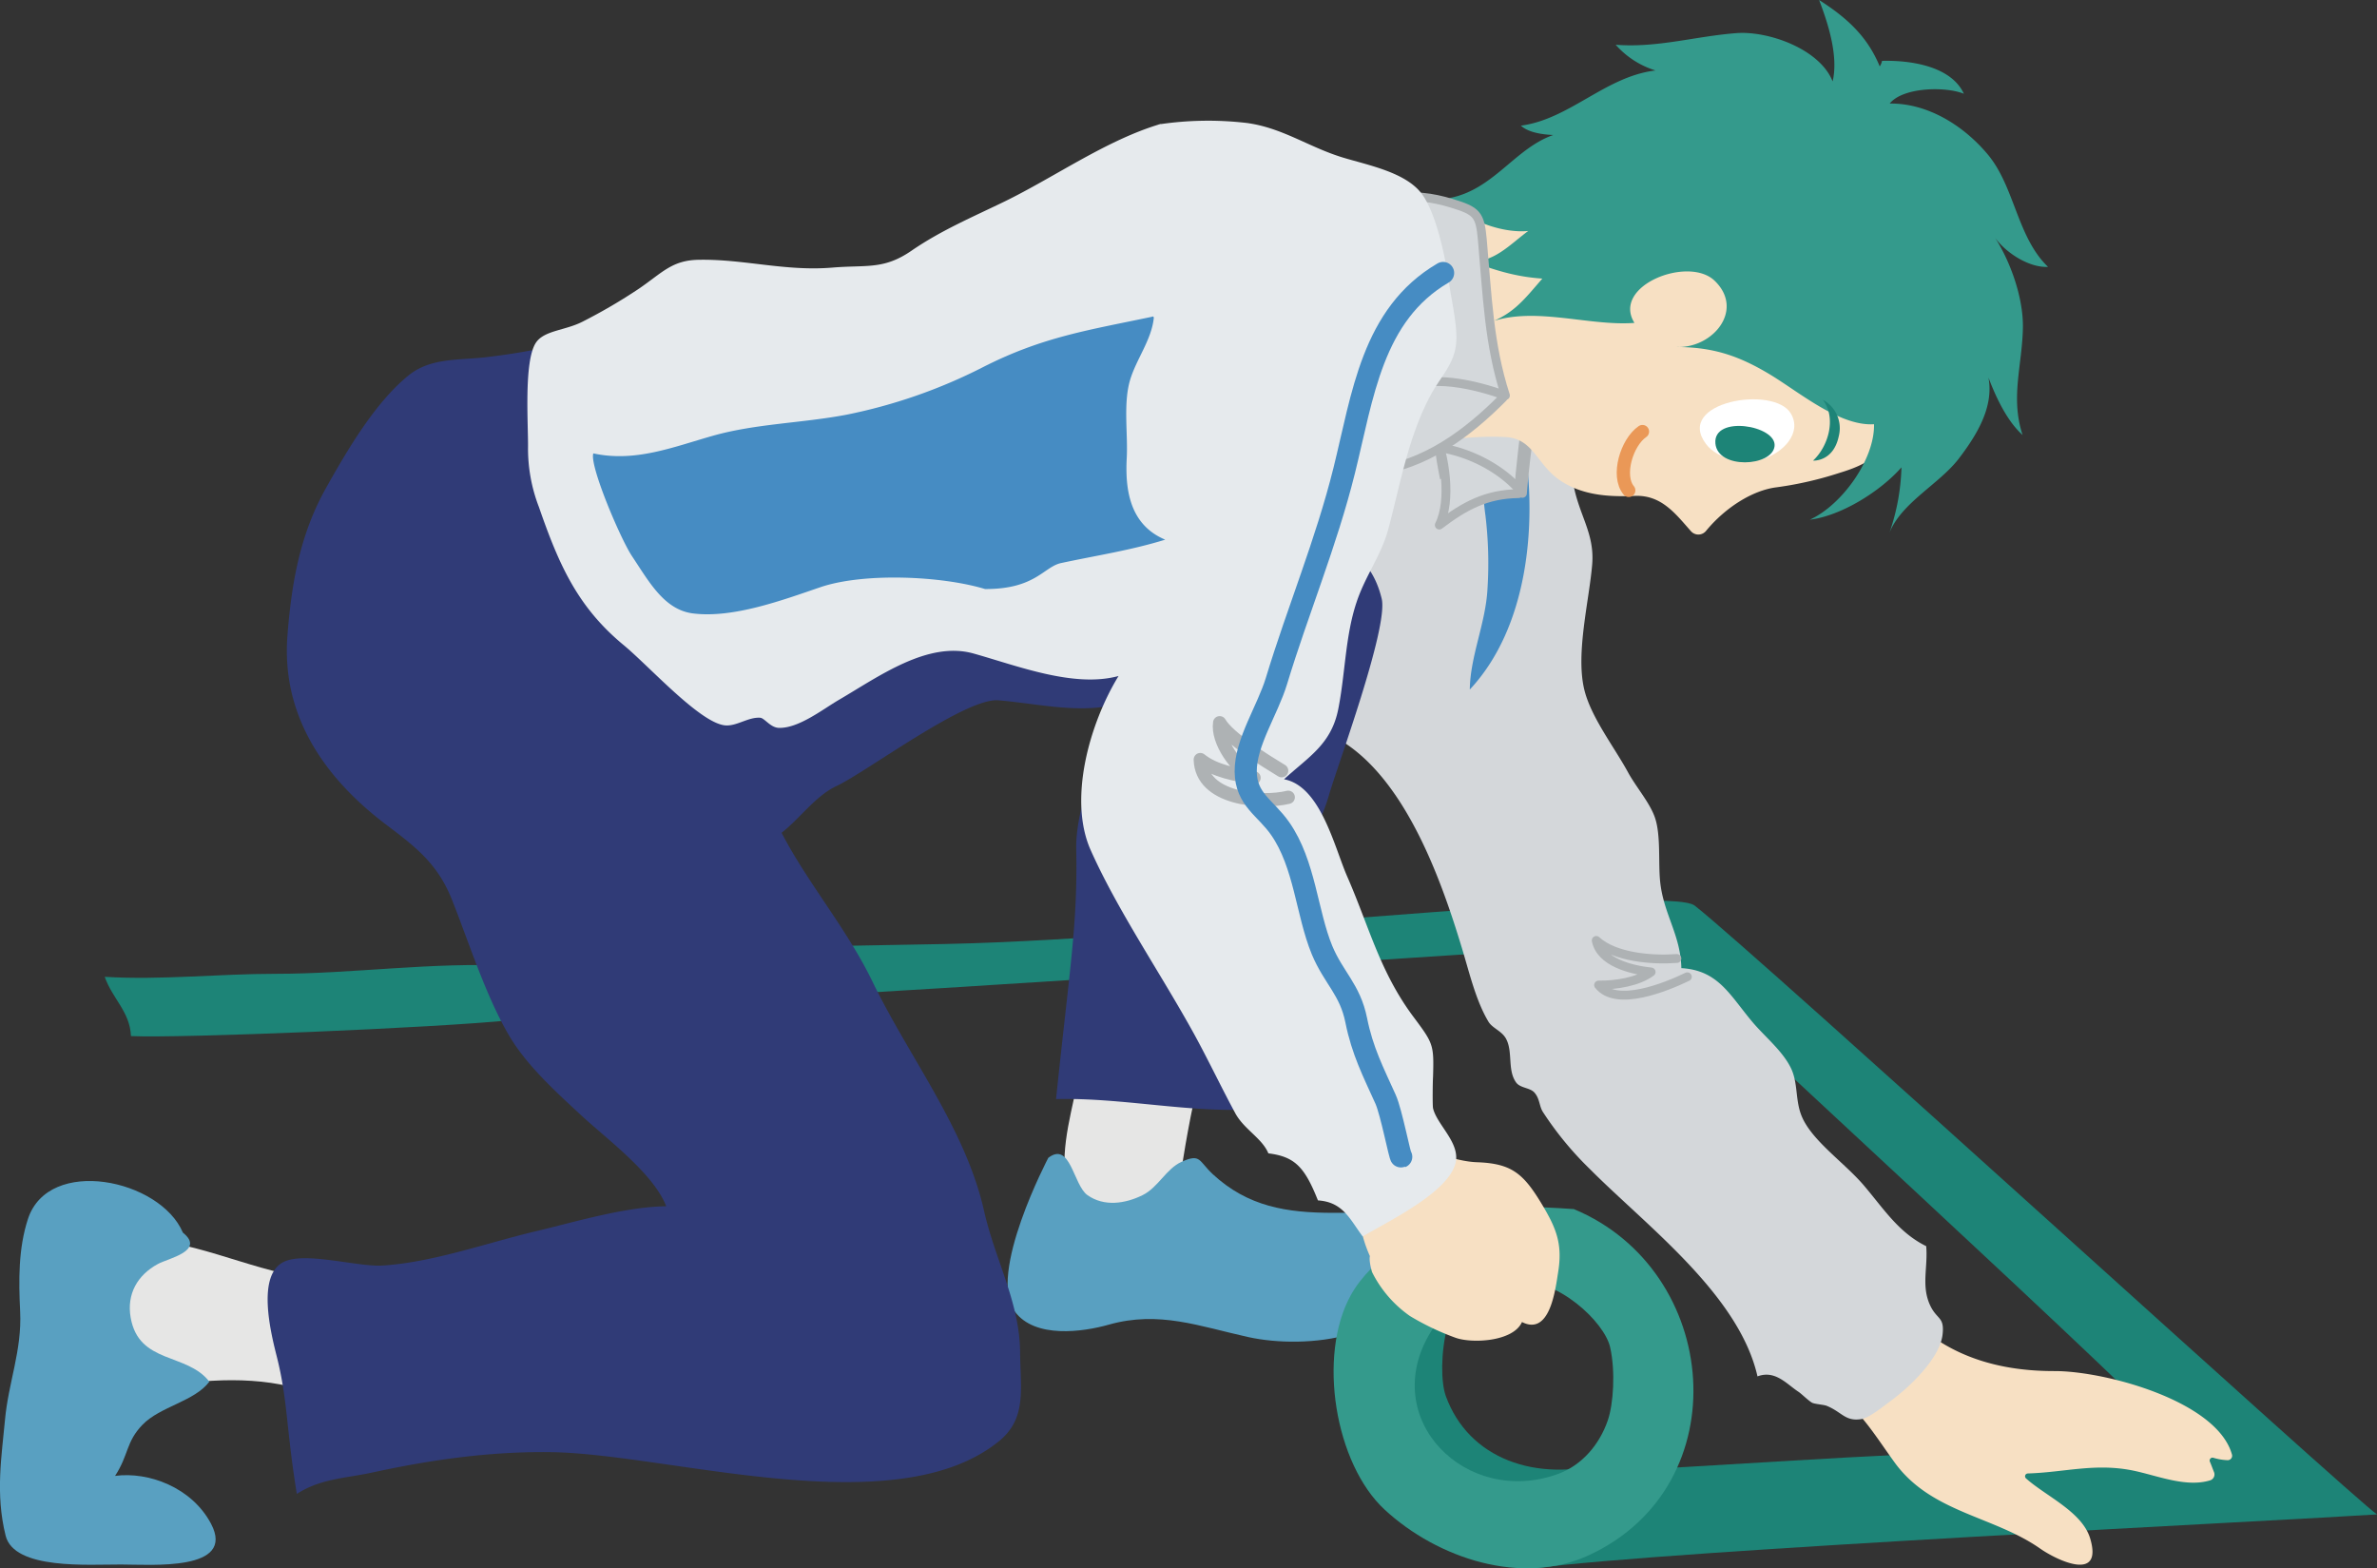
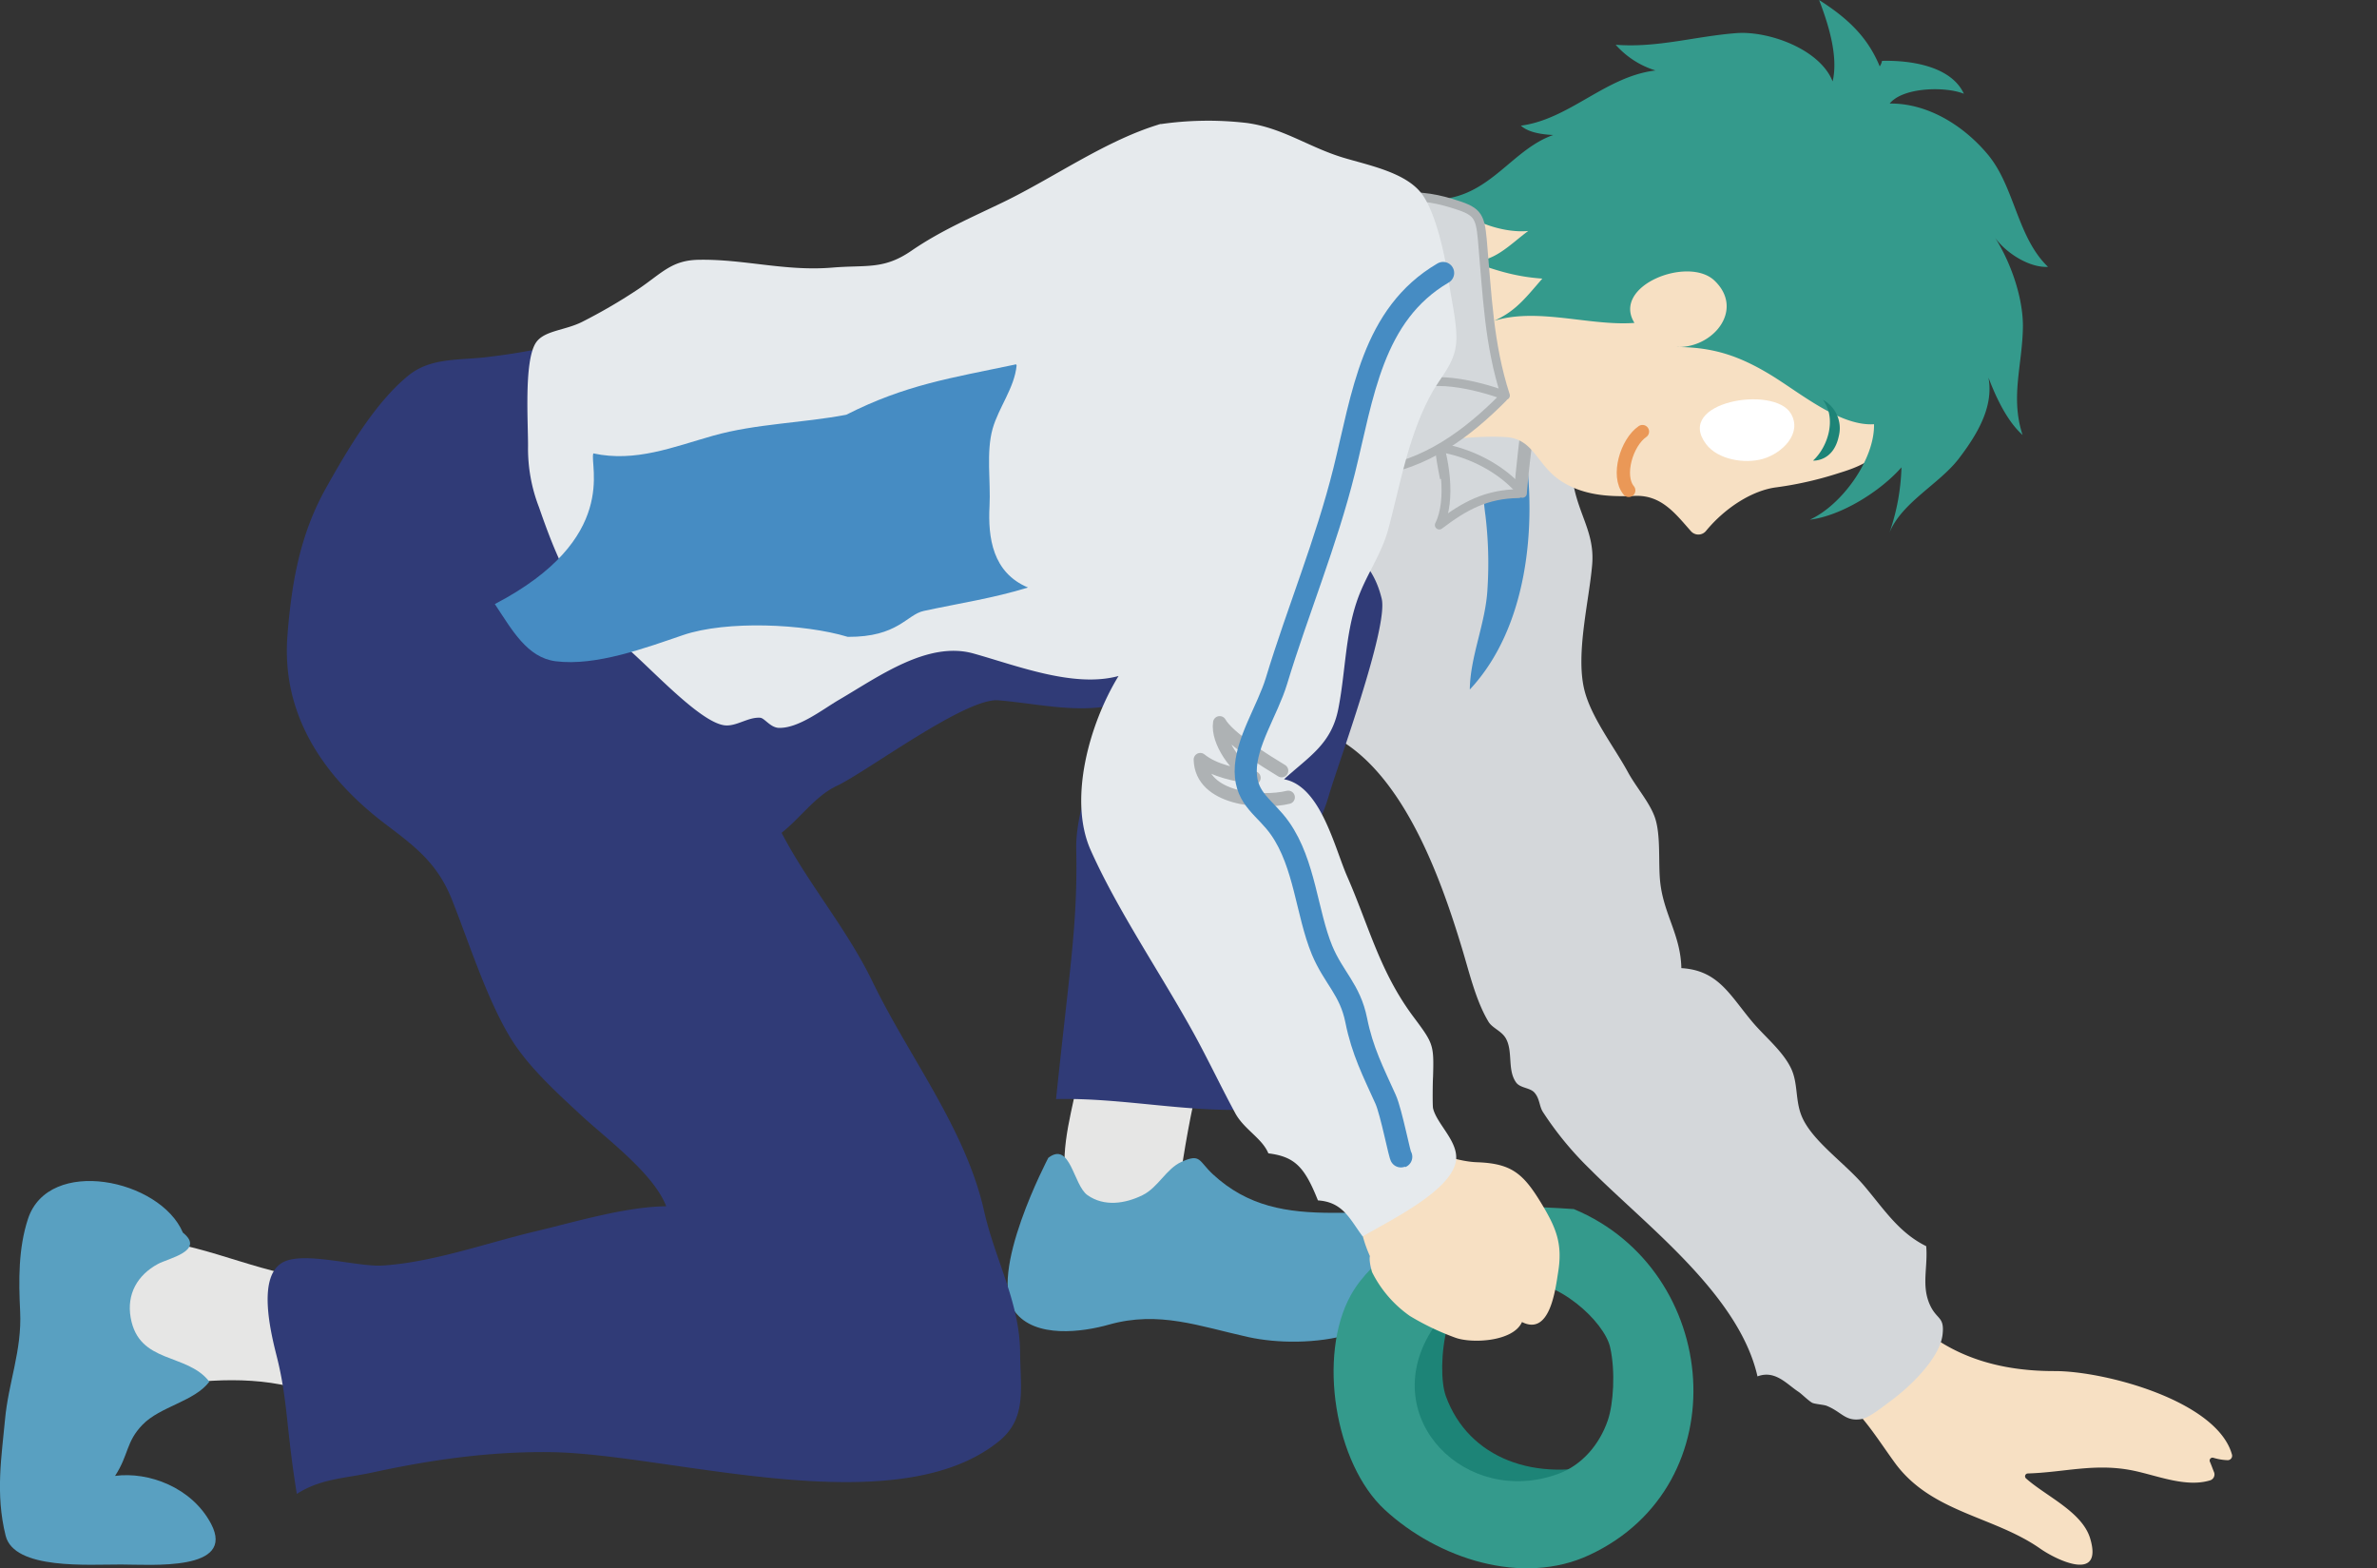
<svg xmlns="http://www.w3.org/2000/svg" viewBox="0 0 537.05 354.31">
  <rect x="0" y="0" width="537.05" height="354.31" fill="#333333" stroke="none" />
  <defs>
    <style>.cls-1{fill:#1d8477;}.cls-2{fill:#f7e0c3;}.cls-3{fill:#d4d7da;}.cls-4{fill:#468cc3;}.cls-5{fill:#d4d8db;}.cls-13,.cls-15,.cls-5,.cls-6{stroke:#aeb2b4;stroke-linejoin:round;}.cls-13,.cls-5,.cls-6{stroke-width:2px;}.cls-13,.cls-15,.cls-16,.cls-6,.cls-9{fill:none;}.cls-7{fill:#349a8c;}.cls-8{fill:#fff;}.cls-9{stroke:#ea9857;}.cls-13,.cls-15,.cls-16,.cls-9{stroke-linecap:round;}.cls-16,.cls-9{stroke-miterlimit:10;}.cls-15,.cls-9{stroke-width:3px;}.cls-10{fill:#e6e6e5;}.cls-11{fill:#59a0c1;}.cls-12{fill:#303b77;}.cls-14{fill:#e6eaed;}.cls-16{stroke:#468cc3;stroke-width:5px;}</style>
  </defs>
  <title>アセット 2</title>
  <g id="レイヤー_2" data-name="レイヤー 2">
    <g id="レイヤー_1-2" data-name="レイヤー 1">
-       <path class="cls-1" d="M115.16,218.21C97.86,217.3,79.75,220,62.27,220c-13,0-25.8,1.46-38.61.68,1.76,5,5.69,7.85,5.93,13.39,10.92.52,68.72-1.83,86.21-3.63,7-.73,29.12,5.32,20.58-6.86C130.05,214.54,115.16,218.21,115.16,218.21Z" />
-       <path class="cls-1" d="M346.7,354.31c29.12-4,171.14-10.89,190.35-12.18-5.25-3.49-140.62-127-154.17-137.55-5.83-4.52-100.23,5.78-156.56,8.27-17.32.77-33.68.53-50.85,1.3.84,3.67,1.94,7.27,1.81,11.1,16.65-.46,180.64-11.54,195.4-12.31,7.17,7.75,117.7,108.7,119.63,113.23-2.93.57-34.68,1.92-44.41,1.92-19.07,0-66.33,3.58-85.74,4.27C361.63,340.1,348.17,353.6,346.7,354.31Z" />
      <path class="cls-2" d="M425.38,291.58a.63.63,0,0,1,1,0c9.26,13.21,22.39,18.21,37.9,18.17,11.34,0,36.63,6.75,40,18.85a1,1,0,0,1-1,1.28,12.62,12.62,0,0,1-3.23-.55.65.65,0,0,0-.76.88c.33.76.61,1.56.92,2.33a1.4,1.4,0,0,1-.84,1.89c-5.53,1.71-12.14-1.15-17.61-2.24-8.49-1.68-15.36.44-23.6.69a.64.64,0,0,0-.43,1.1c4.45,4,12.71,7.55,14.51,13.57,3,10-7.56,4.92-11.27,2.32-10.55-7.4-24.65-8.1-32.89-19.45-5.44-7.49-8.84-13.87-17.67-18.23a.65.65,0,0,1-.38-.65C410.82,304.86,421.25,297.16,425.38,291.58Z" />
      <path class="cls-3" d="M298.87,164.46c-.36.39-.76,1-.67.56,17.93,6.47,27.18,32.93,32.11,49.2,1.67,5.49,3.13,11.85,6,16.62.9,1.48,3.07,2.09,4,3.91,1.53,2.93.24,7,2.22,9.78.93,1.32,3.15,1.16,4.16,2.31,1.21,1.38,1.06,3,1.88,4.33A74.5,74.5,0,0,0,359.2,264.1c12.63,12.72,33.7,28.34,37.88,46.85,4-1.5,6.59,1.73,9.26,3.48.66.43,2,1.79,3,2.43.51.34,2.71.47,3.35.73,3.49,1.4,4.2,3.62,7.9,3,1.87-.33,5.15-3.06,6.6-4.11,4-2.91,11.05-9.48,11.7-14.93.51-4.31-1.4-3.26-3-7.1-1.74-4.25-.29-8.27-.69-12.92-6.24-3.07-9.62-8.47-14.07-13.7S409.22,257.63,407,252c-1.41-3.56-.74-7.38-2.37-10.71-1.95-4-6.1-7.25-8.89-10.64-5-6-7.61-11.45-15.86-11.93-.16-7.5-4-12.17-4.78-19.43-.47-4.2.19-10.51-1.18-14.55-1.15-3.38-4.29-6.95-6.08-10.24-3.15-5.8-8.48-12.58-9.94-18.9-1.88-8.18,1.15-19.9,1.83-28.07.6-7.14-3.09-11.22-4.32-18.54-1-5.79,1.22-14.92-1-20.15-2.84-6.74-13.55-7.95-20.07-8.31-14.23-.77-33.31,4.81-45.31,12.77C260.38,112.31,284.09,149,298.87,164.46Z" />
      <path class="cls-4" d="M344.51,101c2.71,17.51.77,40.68-12.43,54.78.1-7.63,3.61-15,4-22.82a90.35,90.35,0,0,0-.48-16.63c-.54-3.8-.65-9.28-2.15-12.6C337.94,103.81,342.08,101.55,344.51,101Z" />
      <path class="cls-5" d="M324.13,97.41c2.3,5.73,3.88,15.54,1.06,21.21,5.71-4.33,10.58-7,17.92-7.1.32-6.12,1.28-12,1.77-18-6.33-.37-12.66-.41-18.87-1-1.63,5.37-.73,10.13.33,15.54" />
      <path class="cls-6" d="M314.38,101.84c10.05-3.33,23.36,1.79,29.59,9.61a223.8,223.8,0,0,1,3.56-25.52c-7.44,2.86-18.27,2.54-26,.45C320.07,91.45,314.68,99.3,314.38,101.84Z" />
      <path class="cls-2" d="M298,105.39c3.24-2.93,14.59-4.11,19.7-4.82,7.23-1,15.1-2.22,22.46-1.83,6.22.33,7,6,12,9.56s11.08,4,17.14,3.73,9.23,4,12.77,8a2.23,2.23,0,0,0,3.39-.1c4.26-5.17,10.45-9.19,16-9.85a80.7,80.7,0,0,0,14-3.2c3-.92,6-2,8.36-4.08,4.38-3.93,10.15-13,11.53-18.47C440.55,63.8,412.68,55.64,398.25,47c-16-9.55-40.26-10.21-57.05-1.87-5.23,2.61-10.45,7.1-14.9,10.8-8.05,6.7-18.66,12.6-28.24,16.73C297.32,84.43,299.35,96.18,298,105.39Z" />
      <path class="cls-7" d="M424.7,15C421.85,8.09,417.13,3.92,411,0c2.07,5.38,4.39,12.67,3.06,18.39C411.15,11.07,399.62,7,392.5,7.47c-9.32.68-18,3.39-27.46,2.64a19.78,19.78,0,0,0,9,5.81c-11.27,1.32-19.38,11-30.42,12.47,1.76,1.59,4.93,2,7.31,2.11-8.73,3.06-13.51,12.41-23.54,14.26,3.21,5,12.09,8,17.9,7.42-3.94,2.85-8.16,7.66-13.51,6.66,5.78,2.1,10.26,3.65,16.69,4.1-4.36,5-6.65,8.29-13.58,10.58,10.39-4.93,23.39.25,34.39-.57-5.22-8.4,12.17-15.21,18.09-9.55,6.86,6.55-.3,15.32-8.6,15,8.37,0,14.26,2.06,21.13,6.2,6.63,4,15.73,11.73,23.51,11.24.17,8-7.33,18.31-14.51,21.57,7.17-.89,16-6.46,20.71-11.83a49,49,0,0,1-2.71,14.76c2.72-6.78,11.26-11,15.64-16.7,5.17-6.76,9.45-14.43,5.28-22.52,1.75,5.53,4.8,13.3,9.16,17.15-2.84-8.59,0-15.89.07-24.63,0-6.52-2.76-14.38-6.26-19.89,2.43,3.36,7.65,6.77,11.94,6.54-7-6.68-7.53-18.13-13.63-25.41-5.38-6.43-13.47-11.59-22.15-11.49,3-3.7,12.56-3.91,16.76-2.21-2.91-6.32-12.24-7.6-18.49-7.43A3.55,3.55,0,0,1,424.7,15Z" />
      <path class="cls-1" d="M409.63,104.06c3.41-3.14,5.38-9.56,2.22-13.74a7.29,7.29,0,0,1,3.6,8.2C414.23,104.39,409.63,104.06,409.63,104.06Z" />
      <path class="cls-8" d="M404.62,93.42c-3.84-6.48-26.33-2.63-19.17,6.89,2.68,3.58,8.79,4.53,12.85,3.36C402.76,102.37,407.25,97.86,404.62,93.42Z" />
-       <path class="cls-1" d="M400.94,100.77c.48-4.67-13.93-7.06-13.37-.6C388.08,106.11,400.46,105.44,400.94,100.77Z" />
      <path class="cls-9" d="M371.09,97.5c-3.57,2.45-5.84,10-3.1,13.29" />
      <path class="cls-10" d="M271.7,239.74c-1.93,8.46-3.61,16.54-4.86,25.27-.69,4.87-3.18,10.62-8.13,12.83-7.56,3.37-14.16-1-17-8.11s0-16.9,1.51-24.23c1.3-6.43,2.92-7.23,10.71-8.15,9.15-1.09,18.27-.35,19,10.07" />
      <path class="cls-10" d="M74.4,289.1c-14-.42-26.72-7.76-40.58-9-7.13-.65-8.11,2.1-11.41,8.31-3.7,7-4.12,12.56-1.79,20.19,1.61,5.29.19,4.36,5.46,5.35,4.47.84,8.93-.53,13.19-1.13,11.47-1.62,23.9-1.78,34.48,3.3C74.08,306.39,72.67,297,74.4,289.1Z" />
      <path class="cls-11" d="M229.3,296.33c4.56,6.1,15.31,4.61,21.26,2.92,11.32-3.19,20.45.39,31.48,2.82,12.83,2.82,36.25.66,38.72-16.23C322.58,273.39,310.2,274,301.19,274c-10.48,0-19.26-1.4-27.18-8.73-3.22-3-2.71-4.75-7.06-2.79-3.48,1.57-5.27,5.79-8.81,7.53-3.89,1.92-8.65,2.66-12.43,0-3.22-2.26-3.84-12.27-8.86-8.44C236.85,261.59,223,287.85,229.3,296.33Z" />
      <path class="cls-11" d="M41.32,278.47c-5.13-12.11-30.33-17.31-35-3.1-2.19,6.68-2.11,13.9-1.77,20.91.43,8.88-2.67,16-3.44,24.65-.71,7.89-2.2,16.52.16,26,1.93,7.77,18.75,6.49,26.11,6.52,6.68,0,26,1.6,20.3-9.21C43.32,336,33.53,332.42,26,333.43c3.13-4.81,2.42-7.64,6.18-11.54,4-4.16,11.77-5.27,15.12-9.75-5.08-6.58-15.92-3.91-17.78-14.47-.93-5.32,1.53-9.61,6.16-12.12C38,284.28,46.46,282.59,41.32,278.47Z" />
      <path class="cls-12" d="M142.33,73.49c-4.44,0-8.19,2.22-12.33,3.41a138.85,138.85,0,0,1-19.36,3.69c-6.49.9-13.15,0-18.37,4.25-7.58,6.16-13.9,17-18.61,25.4-5.87,10.48-7.76,21.29-8.71,33.23-1.45,18.13,8.3,32.28,22.36,42.88,6.89,5.19,11.64,8.93,14.84,17,3.85,9.69,7.65,21.83,13,30.82,4,6.69,10.61,12.64,16.13,17.77,5.81,5.39,16.38,13.15,19.24,20.58-9.15.09-20.34,3.47-29.45,5.64-11.17,2.65-23.16,7-34.53,7.74-5.66.38-17.21-3.12-22.23-.91-6.48,2.84-3.1,16.22-1.75,21.58,2.47,9.85,2.07,16,4.5,30.93C72.52,334,78,334,84.25,332.64c13.32-2.9,26.81-4.79,40.49-4.57,26.66.43,77.57,16.49,100.93-2.45,6.36-5.16,4.88-11.73,4.81-20.06-.08-11.33-5.63-20.85-8.16-32.06-4.19-18.55-16.88-34.58-25.21-51.77-5.82-12-14.59-22.16-20.52-33.59,4.09-3.17,7.66-8.35,12.44-10.58,6.7-3.14,29.11-19.95,36.51-19.35,7.62.62,15.69,2.49,23.36,1.54,4.66-.59-6,19.42-5.74,32,.34,17.11-1.44,26.54-4.56,56.55,19-.47,38.31,5.43,57.11.41-4.66-12.78-7.09-25.37-6.35-36.76,1-15.38,7.9-21.84,10.9-32.32,1.8-6.3,13.5-37.89,11.91-44.39-5-20.57-29.53-12.39-46.25-24.45C234.65,88.22,192,91.09,156.58,79.13c-4.61-1.56-10.32-2.79-14.31-5.39C141.68,75.17,141.7,76.66,142.33,73.49Z" />
      <path class="cls-5" d="M334.91,65.81c.73,7.62,1,17.26,4.64,24.07-7.93,8-17.59,15.26-29.38,16.61.47-3.85,2.23-8.09,2.75-12.2.54-4.29-1.3-11.25.73-15.2C315.86,74.79,331.19,70.1,334.91,65.81Z" />
      <path class="cls-5" d="M314.82,45.13c4.07-1.31,9-.46,13,.74,5.83,1.76,6.57,2.5,7.09,8.24,1.12,12.46,1.44,23.56,5.22,35.24C333.66,87,322.74,84.24,317,88.18,319.91,81.37,315,45.44,314.82,45.13Z" />
-       <path class="cls-13" d="M378.87,216.54c-5.58.42-14.05-.24-18.22-4.08.94,4.93,7.86,6.65,12.4,7.13-3,2.23-8,3-11.87,2.95,4,5.07,15.23.45,20.05-1.87" />
      <path class="cls-1" d="M336.68,289.69c-10.11-1.41-12.31,19.46-10,25.75,5.1,14,20.2,19.68,36.92,14.93-14.52,11.37-42.41,8.58-49.71-7.31-4.28-9.32-6.34-21.52,3.35-28.35C321.23,291.86,332.63,288,336.68,289.69Z" />
      <path class="cls-7" d="M355.58,273.15s-20.68-1.53-25.32.39c-8.87,3.65-20.26,10.4-25.07,19.07-7.57,13.68-3.58,38.1,7.68,48.47,11.92,11,31,17.34,46.25,10.21C393,335.48,388.83,287,355.58,273.15Zm7.68,47.73C361.4,326.3,357.48,331,352,333c-20.8,7.54-40.67-12.47-28.8-32,4.34-7.16,10.06-10.91,19-11.66,9.6-.8,20.37,9.33,21.6,15.09C365,309.8,364.54,317.17,363.26,320.88Z" />
      <path class="cls-2" d="M309.51,283.78c-4.2-9.38-3.17-18.87,7.08-23,5.47-2.23,10.75,1.56,17.14,1.79,7.81.28,10.45,2.54,14.62,9.46,3.24,5.39,4.72,8.94,3.7,15.32-.64,4.05-1.87,14.52-8.18,11.32-2,4.51-11.53,4.9-15.16,3.5a58.21,58.21,0,0,1-10.17-4.87A26.59,26.59,0,0,1,310,287.4C309.21,284.67,309.51,283.78,309.51,283.78Z" />
      <path class="cls-14" d="M262.25,28C250,31.62,238.33,40,226.79,45.61c-7.18,3.48-14.14,6.43-20.81,11-6.33,4.37-10.13,3.2-17.87,3.84-10.68.9-20-1.95-30.28-1.76-6,.11-8.15,2.88-13.43,6.5a123.07,123.07,0,0,1-12.82,7.5c-3.92,2-8.69,1.94-10.53,4.78-2.74,4.25-1.68,18.53-1.75,23.63a36.65,36.65,0,0,0,2.47,13.47c4.43,12.78,8.62,22.47,19.09,31.13,5.81,4.8,17,17.32,22.76,18.15,2.67.38,5.35-1.89,8.13-1.7,1,.07,2.3,2.24,4.24,2.29,4.46.12,9.9-4.2,13.55-6.33,9.05-5.29,20.08-13.36,30.42-10.47,9.9,2.77,22.69,7.82,32.76,5.08-6.56,10.72-11.41,27.88-6.29,39.35,6.17,13.82,15.93,28,23.47,41.73,3.19,5.84,6.05,11.89,9.23,17.76,2,3.62,6.05,5.61,7.44,9,5.93.75,8.17,3,11.2,10.63,5.67.37,7.2,4.23,10.1,8.14,6.29-3.69,20.81-10.66,21.14-17.61.19-4.13-4.42-7.88-5.23-11.34-.14-.59-.08-6.05,0-7.14.21-7.26.08-7.48-4.46-13.56-7.58-10.17-10-20.4-14.92-31.63-2.88-6.55-6-20.48-14.29-22,5.63-5.14,10.68-7.91,12.26-15.88s1.56-16.38,4.09-24c2-6.12,5.62-10.65,7.23-16.71,2.7-10.12,4.52-20.89,9.58-30.25,2.58-4.76,5.85-7.35,5.79-13.14-.05-3.88-1.22-8.83-1.78-12.82-.76-5.34-2.79-14.87-5.91-19.28-3.57-5-12.08-6.6-17.9-8.36-7.72-2.33-13.63-6.71-21.71-7.82a75.07,75.07,0,0,0-20,.32C263.18,28.71,264.75,28.65,262.25,28Z" />
-       <path class="cls-4" d="M134.06,102.43c9.48,2.06,18.05-1.45,27.07-4,9.7-2.73,20.12-2.84,30.07-4.73a119.3,119.3,0,0,0,31-10.81c13.41-6.8,23.66-8.29,38.09-11.33,0,0,.31-.23.4.21-.5,5.06-4.05,9.48-5.41,14.24-1.51,5.31-.42,12-.71,17.49-.38,7.15.68,15.06,8.69,18.42-7.82,2.42-15.53,3.56-23.54,5.29-3.89.83-5.8,5.92-17.17,5.86-9.92-3-27.45-3.72-37.17-.42-8.49,2.89-19.73,7.09-28.84,5.93-6.46-.83-9.86-7.09-13.74-12.92C140.15,121.69,133.09,105,134.06,102.43Z" />
+       <path class="cls-4" d="M134.06,102.43c9.48,2.06,18.05-1.45,27.07-4,9.7-2.73,20.12-2.84,30.07-4.73c13.41-6.8,23.66-8.29,38.09-11.33,0,0,.31-.23.4.21-.5,5.06-4.05,9.48-5.41,14.24-1.51,5.31-.42,12-.71,17.49-.38,7.15.68,15.06,8.69,18.42-7.82,2.42-15.53,3.56-23.54,5.29-3.89.83-5.8,5.92-17.17,5.86-9.92-3-27.45-3.72-37.17-.42-8.49,2.89-19.73,7.09-28.84,5.93-6.46-.83-9.86-7.09-13.74-12.92C140.15,121.69,133.09,105,134.06,102.43Z" />
      <path class="cls-15" d="M289.57,174.11c-3.3-2-12-7.32-14-10.83-.63,4.2,3.76,10.35,7.76,12.44-4.18-.72-8.88-1.5-12.14-4.12.22,9,13.8,10,19.87,8.52" />
      <path class="cls-16" d="M326.05,61.67C310,71.06,307.9,89.44,303.7,106.32c-4.08,16.4-10.43,31.48-15.31,47.55-2,6.58-7,13.88-6.94,20.44.07,6.37,4.46,8.11,7.79,12.89,5.58,8,6,19.07,9.46,27.46,2.63,6.28,6.33,8.89,7.72,15.83s3.83,11.65,6.63,17.85c1.34,3,3.24,13.11,3.54,13" />
    </g>
  </g>
</svg>